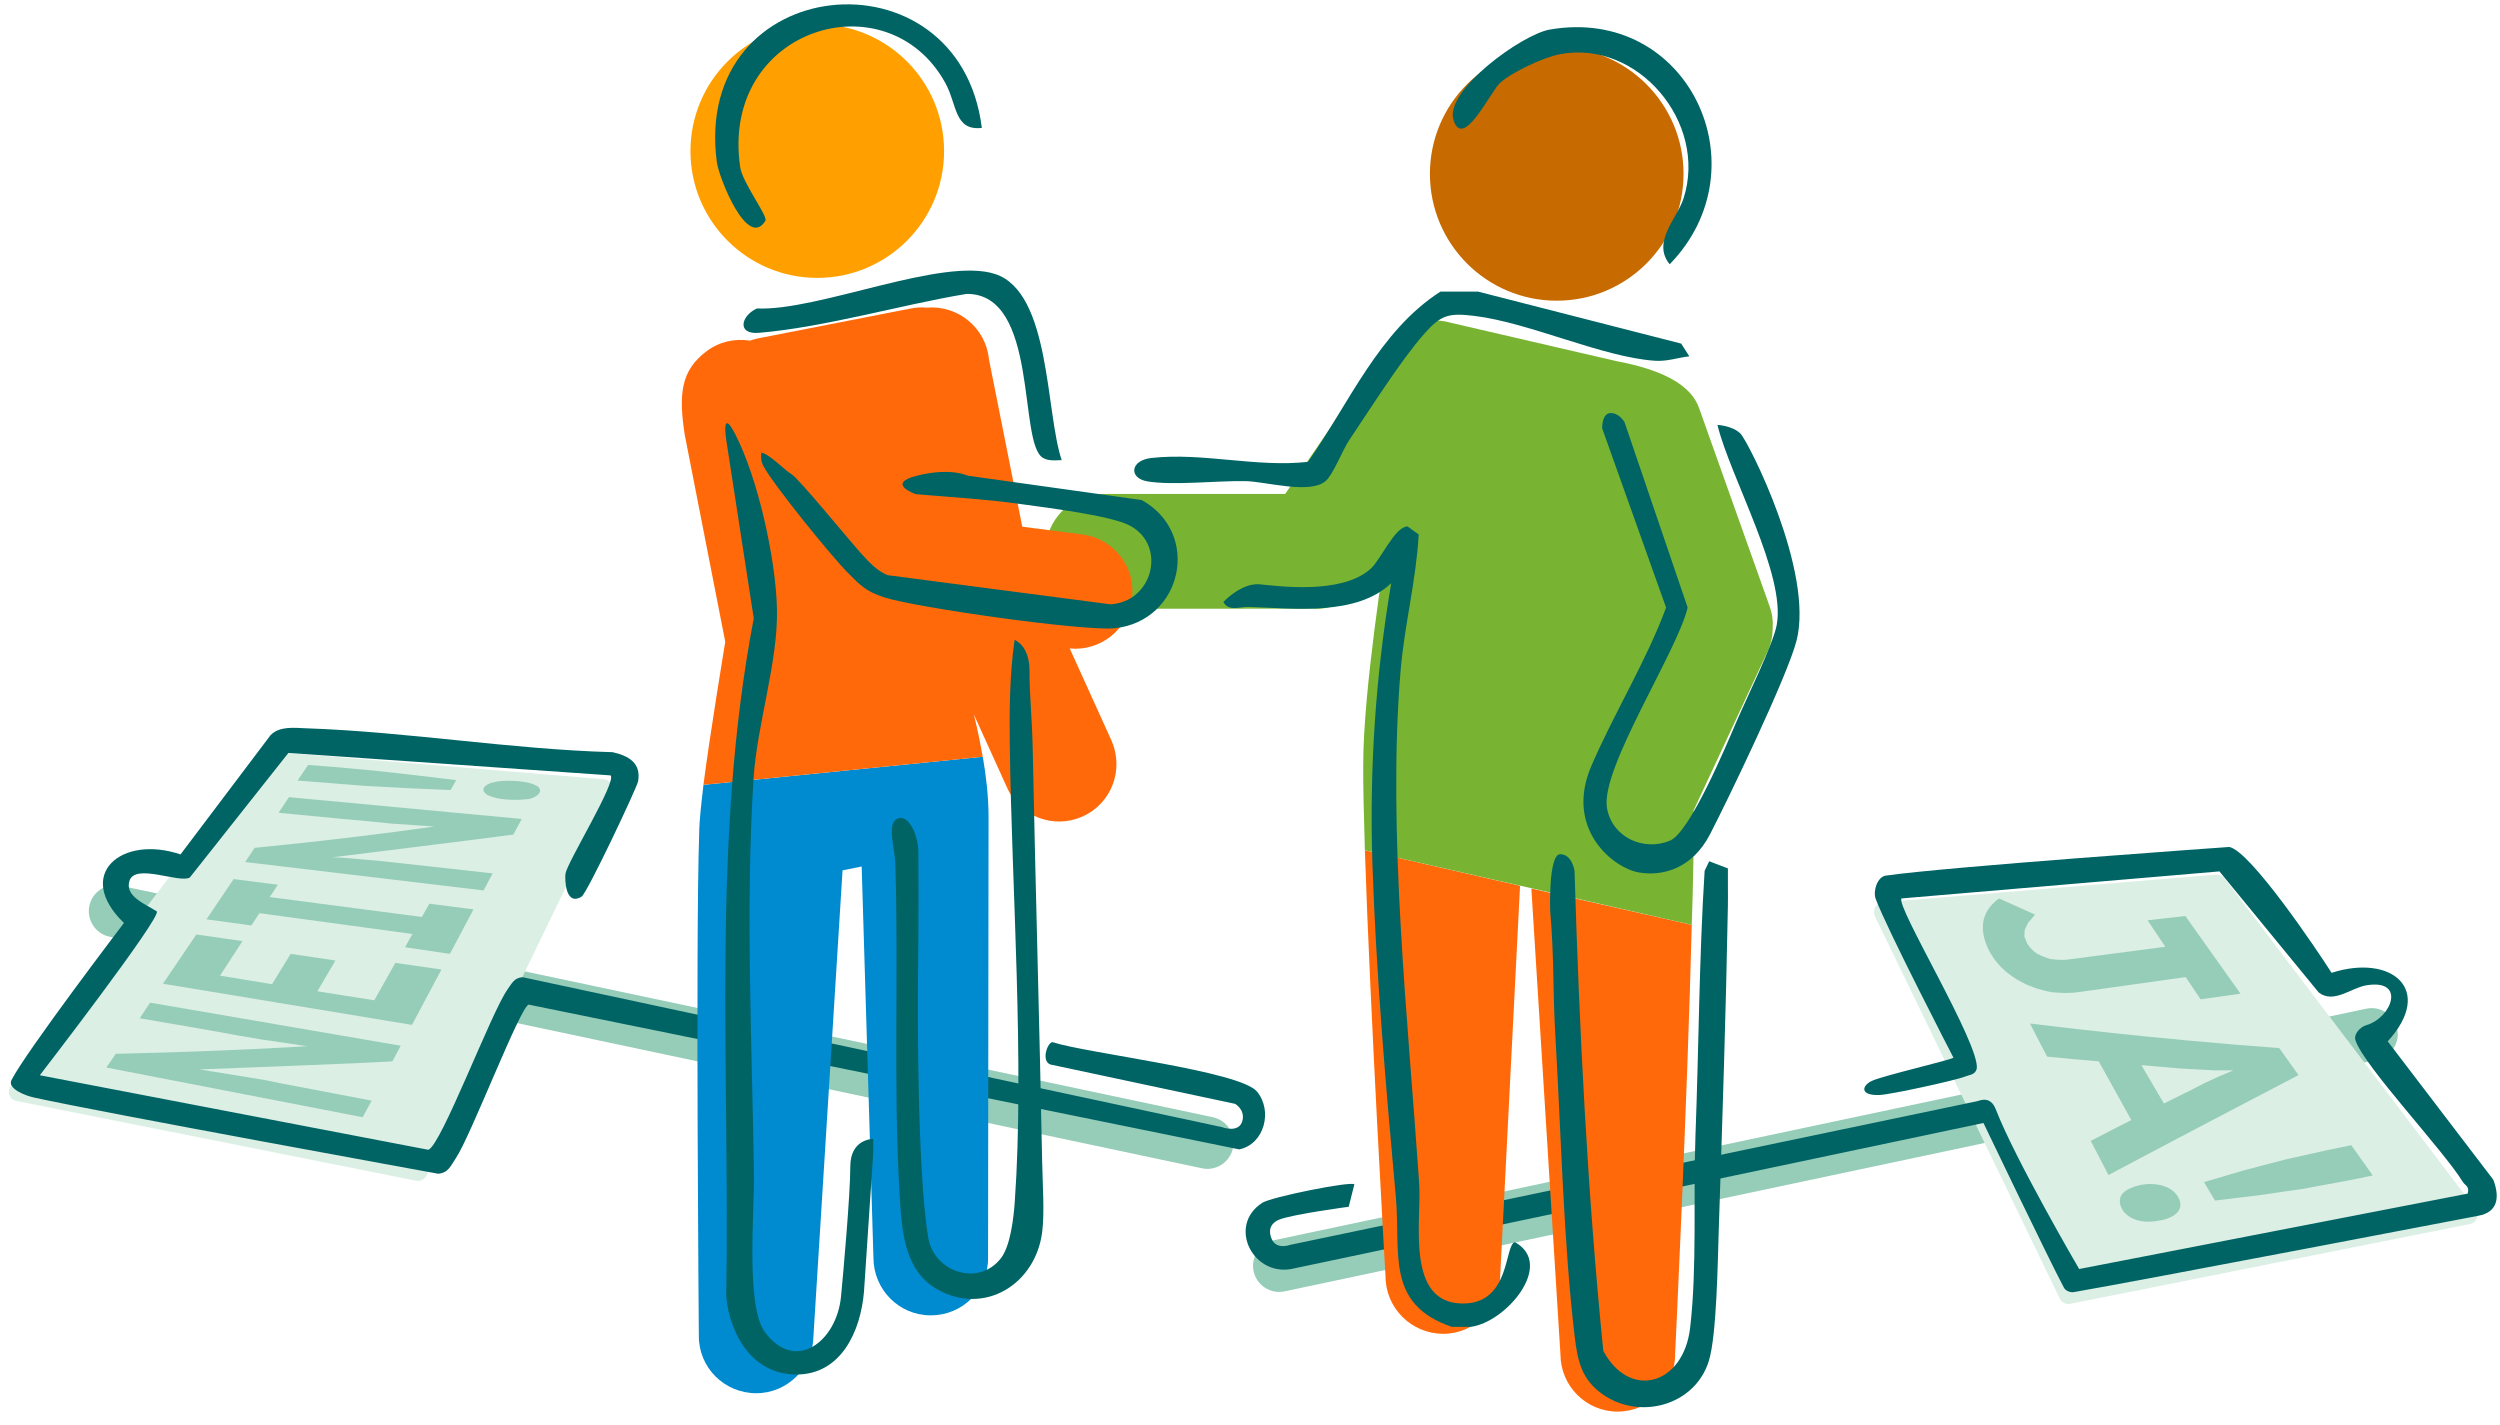
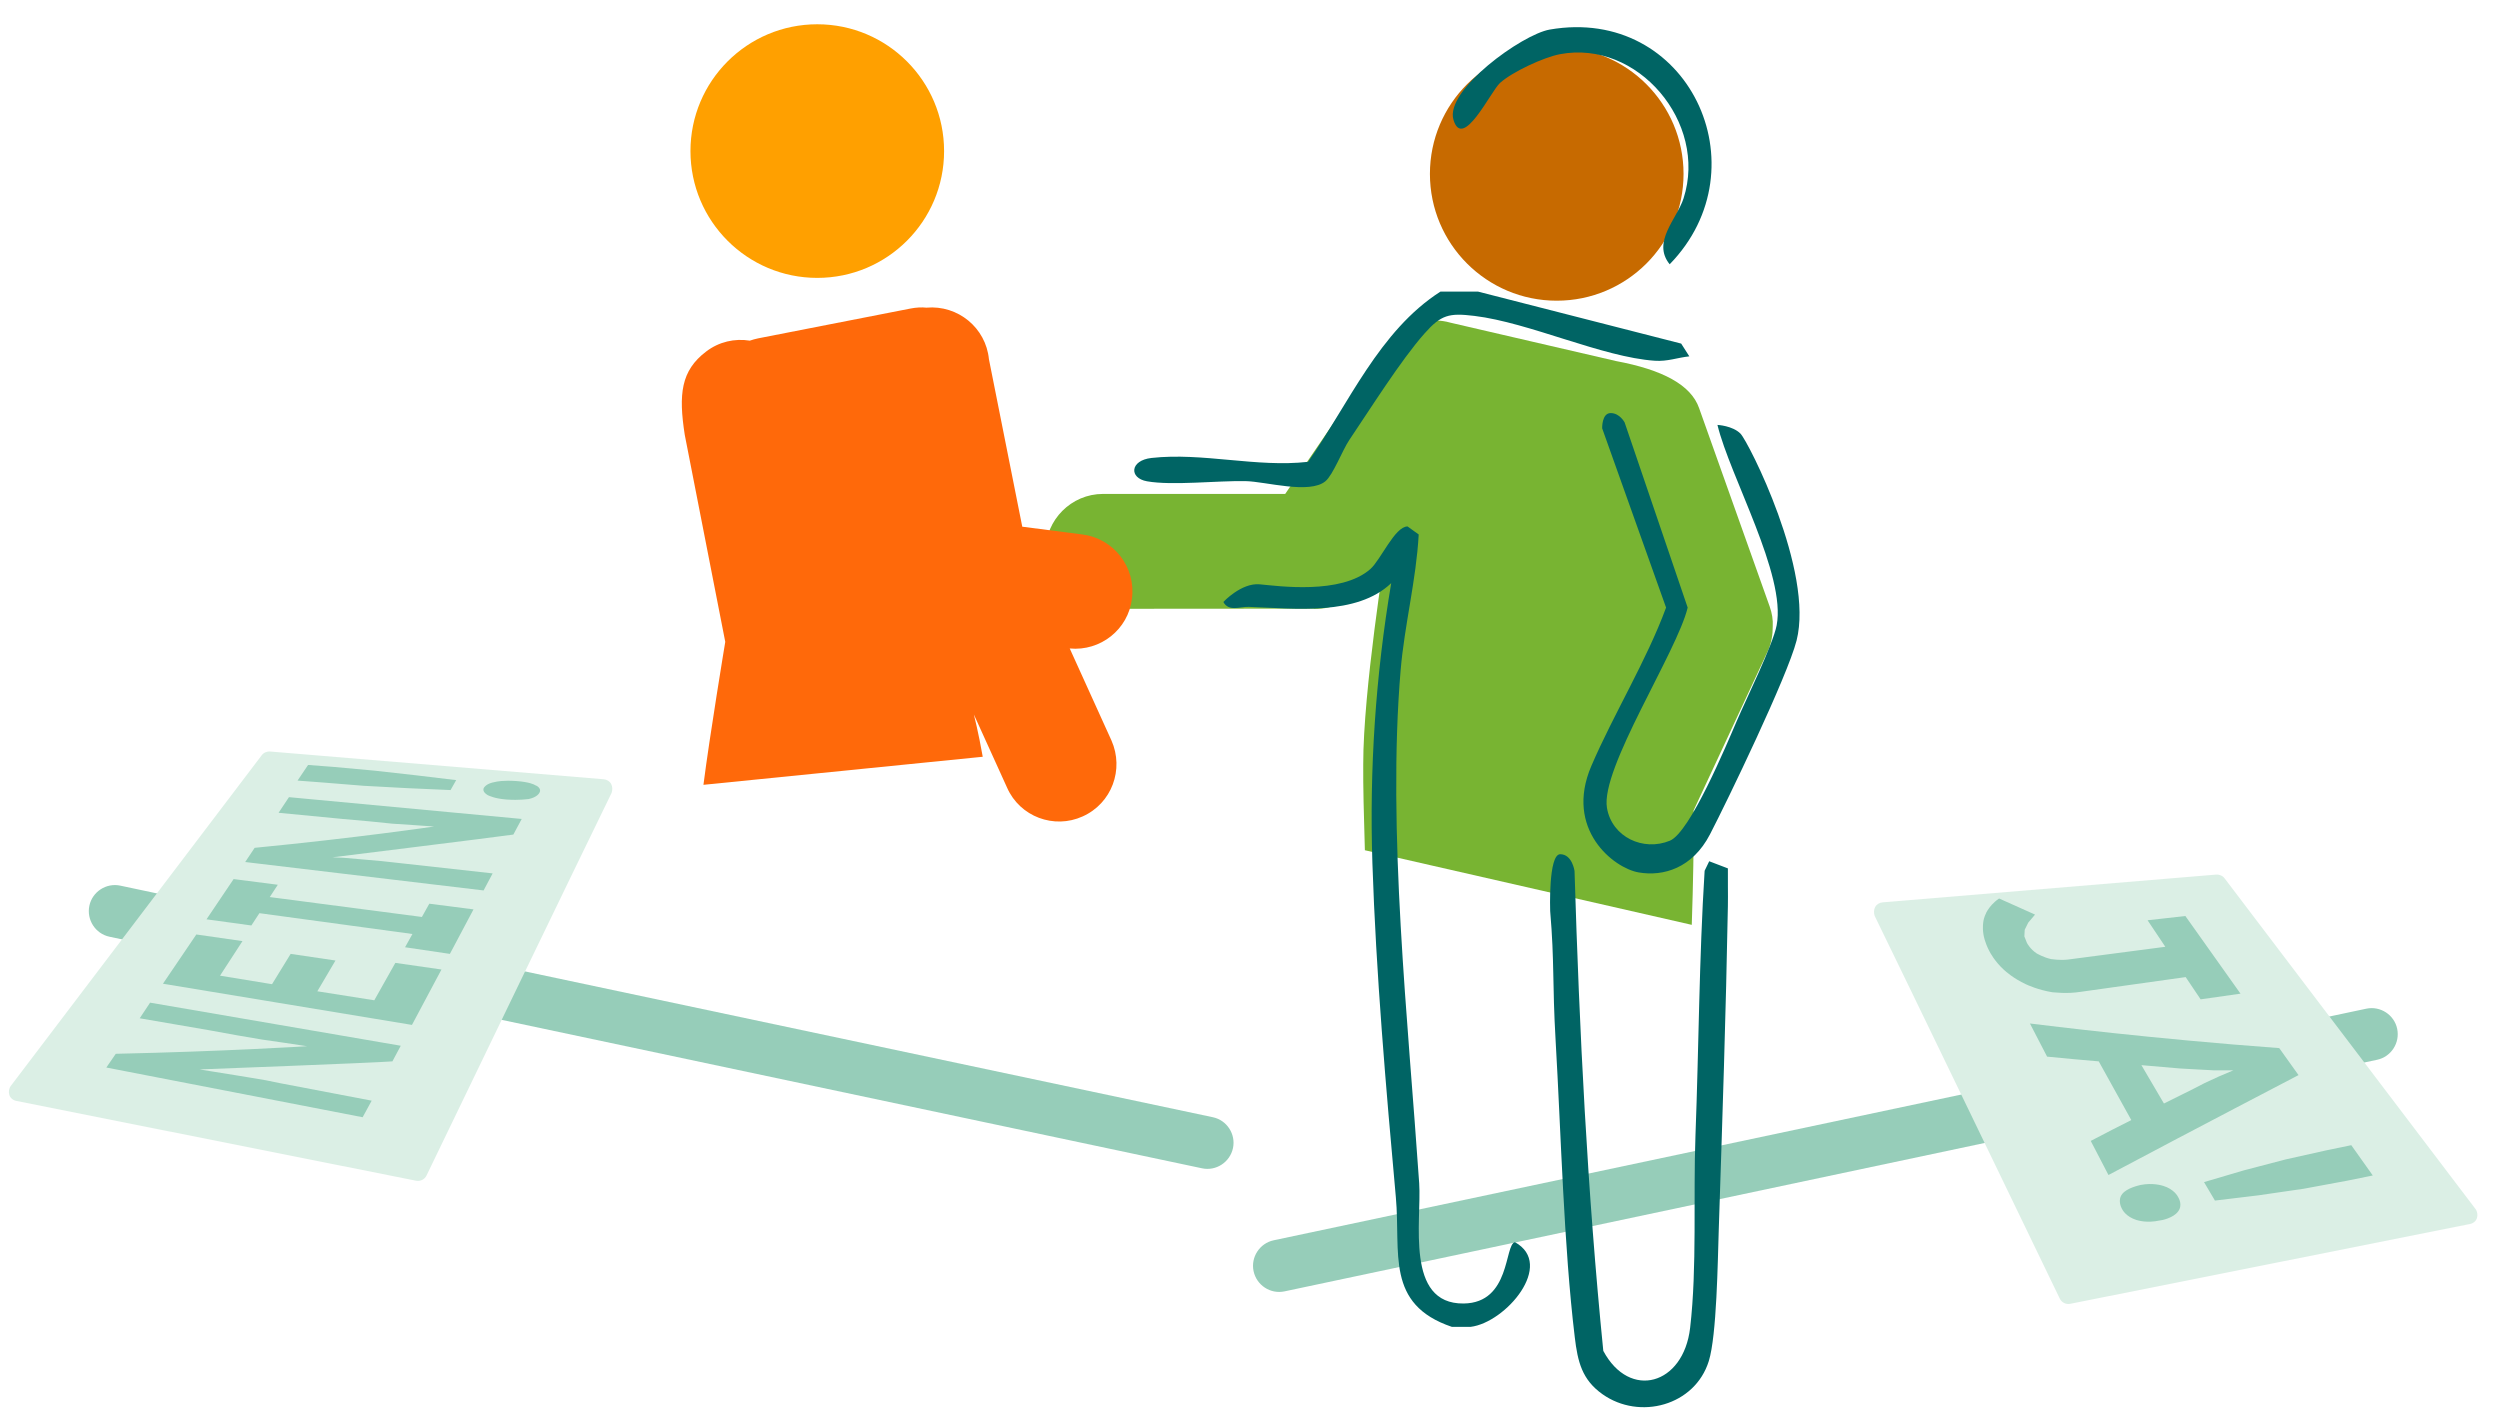
<svg xmlns="http://www.w3.org/2000/svg" width="100%" height="100%" viewBox="0 0 528 301" version="1.1" xml:space="preserve" style="fill-rule:evenodd;clip-rule:evenodd;stroke-linejoin:round;stroke-miterlimit:2;">
  <g transform="matrix(1,0,0,1,-12926,-45)">
    <g id="Konsens" transform="matrix(1,0,0,1,-144.07,-149.239)">
      <g transform="matrix(0.094,-0.444,2.373,0.503,11220.7,5556.56)">
        <path d="M12012,314.218L12012,411.464C12012,412.716 12006.5,413.732 11999.9,413.732C11993.2,413.732 11987.7,412.716 11987.7,411.464L11987.7,314.218C11987.7,312.966 11993.2,311.95 11999.9,311.95C12006.5,311.95 12012,312.966 12012,314.218Z" style="fill:rgb(150,205,185);" />
      </g>
      <g transform="matrix(1,0,0,1,156.047,173.068)">
        <path d="M12971.1,179.893C12970.4,179.836 12969.7,180.132 12969.3,180.676C12963.8,187.955 12925.4,238.53 12916.3,250.521C12915.9,251.07 12915.8,251.795 12916,252.439C12916.2,253.084 12916.8,253.557 12917.5,253.692C12931.9,256.57 12991.6,268.484 13001.9,270.54C13002.8,270.719 13003.7,270.27 13004.1,269.45C13008.8,259.698 13036.8,201.699 13043.2,188.613C13043.4,188.019 13043.4,187.323 13043.1,186.75C13042.8,186.178 13042.2,185.804 13041.5,185.749C13028.9,184.7 12979.1,180.56 12971.1,179.893Z" style="fill:rgb(219,239,229);" />
      </g>
      <g transform="matrix(6.12323e-17,-1,1,6.12323e-17,12709.4,13326.6)">
        <path d="M12896.4,437.26L12906.9,383.126L12909.8,385.124C12910.3,408.136 12911.4,425.522 12911.4,425.522L12912.1,420.886L12912.8,416.041L12913.7,410.76L12914.8,404.701L12917.3,390.178L12920.6,392.37L12911.5,445.311L12908.2,443.545C12907.9,439.881 12906.5,402.813 12906.5,402.813L12906.1,405.272L12905.3,410.243L12904.7,413.908L12904.2,416.852L12903.6,419.782L12899.9,439.169L12896.4,437.26ZM12923,427.689L12921.1,439.72L12929,444.166L12927.6,453.909L12915.9,447.675L12924.6,395.084L12935,402.136L12933.6,411.882L12926.3,407.139L12924.5,418.124L12930.9,422.056L12929.5,431.523L12923,427.689ZM12930.9,455.688L12932.3,446.215L12935.1,447.776L12939.5,415.459L12936.9,413.756L12938.2,404.283L12946.7,410.009L12945.5,419.346L12942.9,417.643L12938.7,449.777L12941.5,451.338L12940.3,460.675L12930.9,455.688ZM12944.3,462.805L12950.3,412.454L12953.3,414.452C12955.4,436.05 12957.8,452.35 12957.8,452.35L12958.1,448.038L12958.4,443.534L12958.9,438.626L12959.4,432.997L12960.7,419.506L12964,421.698L12959.4,470.856L12956.1,469.09C12955.6,465.66 12951.3,430.897 12951.3,430.897L12951.2,433.186L12950.8,437.814L12950.5,441.225L12950.2,443.964L12949.9,446.689L12947.9,464.714L12944.3,462.805ZM12965.5,455.828L12965.9,446.758L12966.4,437.491L12967.1,428.814L12967.5,423.51L12970.8,425.735L12970.4,431.008L12969.6,439.755L12968.6,448.684L12967.6,457.018L12965.5,455.828ZM12965,474.635C12964.8,474.535 12964,474.128 12963.6,472.323C12963.6,471.957 12963.3,470.519 12963.5,467.651C12963.7,465.071 12964.3,464.015 12964.4,463.728C12964.5,463.603 12965.1,462.391 12966,462.874C12966.1,462.979 12966.9,463.383 12967.2,465.2C12967.3,465.559 12967.6,467.02 12967.4,469.788C12967.2,472.426 12966.7,473.471 12966.5,473.761C12966.5,473.889 12965.9,475.102 12965,474.635Z" style="fill:rgb(150,205,185);" />
      </g>
      <g transform="matrix(1,0,0,1,13072.5,368.327)">
-         <path d="M0,54.007C3.167,47.862 23.745,20.838 23.745,20.838C13.151,10.603 23.264,2.147 35.696,6.365L54.714,-18.824C56.643,-20.789 59.698,-20.361 62.305,-20.27C83.823,-19.522 105.406,-15.823 126.969,-15.226C130.371,-14.45 132.988,-12.94 132.341,-9.095C132.116,-7.759 121.568,14.546 120.414,15.266C116.939,17.435 116.836,11.503 117.005,10.404C117.372,8.019 127.913,-9.087 126.52,-10.325L58.484,-15.071L37.657,11.242C35.445,12.525 26.101,8.142 24.912,11.952C23.9,15.196 28.168,16.799 30.663,18.381C32.024,19.243 5.978,53.007 5.978,53.007L88.019,68.745C90.699,67.995 101.293,39.732 104.764,34.868C105.622,33.665 106.226,32.314 108.018,32.312L255.589,63.944C255.589,63.944 259.422,65.446 260.016,62.408C260.446,60.205 258.436,59.047 258.436,59.047L219.882,50.833C217.28,50.593 218.618,46.249 219.828,46.006C227.095,48.379 259.437,52.091 263.04,56.446C266.42,60.529 264.614,67.559 259.29,68.665L109.234,38.088C107.464,38.438 96.946,65.971 93.84,70.529C92.817,72.03 92.3,73.621 90.119,73.806C90.119,73.806 19.765,61.011 4.745,57.711C2.785,57.28 -0.919,55.791 0,54.007Z" style="fill:rgb(0,100,100);fill-rule:nonzero;" />
-       </g>
+         </g>
      <g transform="matrix(-0.094,-0.444,-2.373,0.503,15444.6,5582.55)">
        <path d="M12012,314.218L12012,411.464C12012,412.716 12006.5,413.732 11999.9,413.732C11993.2,413.732 11987.7,412.716 11987.7,411.464L11987.7,314.218C11987.7,312.966 11993.2,311.95 11999.9,311.95C12006.5,311.95 12012,312.966 12012,314.218Z" style="fill:rgb(150,205,185);" />
      </g>
      <g transform="matrix(-1,0,0,1,26509.2,199.063)">
        <path d="M12971.1,179.893C12970.4,179.836 12969.7,180.132 12969.3,180.676C12963.8,187.955 12925.4,238.53 12916.3,250.521C12915.9,251.07 12915.8,251.795 12916,252.439C12916.2,253.084 12916.8,253.557 12917.5,253.692C12931.9,256.57 12991.6,268.484 13001.9,270.54C13002.8,270.719 13003.7,270.27 13004.1,269.45C13008.8,259.698 13036.8,201.699 13043.2,188.613C13043.4,188.019 13043.4,187.323 13043.1,186.75C13042.8,186.178 13042.2,185.804 13041.5,185.749C13028.9,184.7 12979.1,180.56 12971.1,179.893Z" style="fill:rgb(219,239,229);" />
      </g>
      <g transform="matrix(6.12323e-17,1,-1,6.12323e-17,13955.9,-12482.5)">
        <path d="M12877.5,465.739C12875.7,466.656 12874.4,466.875 12874.1,466.922C12872.5,467.186 12871.4,466.948 12871.1,466.899C12870.9,466.854 12869.7,466.613 12868.6,465.777C12868.4,465.639 12867.4,464.942 12866.5,463.625L12869.9,456.027L12871.6,457.467L12873.1,458.21L12874.5,458.287L12875.9,457.734C12876.1,457.619 12877.2,457.019 12878.1,455.686C12878.2,455.467 12878.9,454.347 12879.3,452.646C12879.3,452.369 12879.6,450.949 12879.4,449.11L12876.7,428.517L12871.1,432.261L12870.2,424.282L12886.6,412.635L12887.8,421.057L12883.1,424.217L12886.2,446.301C12886.7,449.438 12886.3,451.926 12886.3,452.41C12885.8,455.4 12884.8,457.565 12884.6,457.987C12883.4,460.571 12881.9,462.243 12881.6,462.567C12879.8,464.543 12877.9,465.548 12877.5,465.739ZM12900.9,442.576C12900.6,445.96 12900.3,449.653 12899.9,453.485L12892.9,457.109C12893.4,452.908 12896.1,431.619 12898.1,404.455L12903.8,400.381C12905.5,403.6 12913.8,419.62 12924.9,440.521L12917.7,444.266C12916.1,441.208 12914.6,438.317 12913.3,435.698L12900.9,442.576ZM12901.7,433.564L12909.8,428.807C12908.2,425.584 12907.1,423.356 12906.7,422.574L12905.5,420.247L12904.1,417.219L12902.8,414.16L12902.8,418.133L12902.6,421.88L12902.4,425.448C12902.3,426.444 12901.7,433.564 12901.7,433.564ZM12926.4,420.341L12923.9,411.864L12921.6,403.061L12919.7,394.549L12918.6,389.24L12925,384.699L12926.1,390.106L12927.8,399.271L12929.2,408.904L12930.3,418.035L12926.4,420.341ZM12932,437.696C12931.8,437.811 12930.2,438.64 12928.9,437.611C12927.6,436.586 12927.1,434.065 12927,433.727C12926.5,431.154 12927.1,429.297 12927.2,428.931C12927.9,426.706 12929.3,425.937 12929.6,425.784C12929.8,425.664 12931.3,424.806 12932.6,425.817C12934,426.832 12934.5,429.345 12934.5,429.682C12935.1,432.396 12934.5,434.235 12934.4,434.611C12933.7,436.821 12932.3,437.553 12932,437.696Z" style="fill:rgb(150,205,185);" />
      </g>
      <g transform="matrix(1,0,0,1,13562.5,440.545)">
-         <path d="M0,-40.844C12.65,-44.919 21.854,-37.309 11.855,-26.374L34.168,2.866C35.515,6.492 35.202,9.713 30.952,10.47C30.952,10.47 -39.832,24.051 -54.411,26.583C-55.168,26.714 -56.161,26.338 -56.523,25.661C-59.709,19.708 -73.525,-9.133 -73.525,-9.133L-218.959,21.547C-227.662,23.82 -233.395,12.619 -225.85,7.735C-223.911,6.48 -207.166,3.136 -206.387,3.821L-207.585,8.564C-207.585,8.564 -219.605,10.17 -222.318,11.299C-223.648,11.853 -224.8,13.06 -223.858,15.34C-222.872,17.726 -219.983,16.614 -219.983,16.614C-219.983,16.614 -77.581,-13.157 -74.944,-13.714C-74.253,-13.86 -72.066,-14.979 -70.904,-11.978C-66.838,-1.471 -53.312,21.712 -53.312,21.712L28.731,5.789C29.191,4.224 28.219,4.113 27.732,3.327C23.442,-3.603 6.83,-21.15 5.045,-26.591C4.608,-27.925 6.068,-29.42 7.324,-29.782C12.773,-31.354 15.772,-39.625 7.324,-38.205C4.136,-37.669 0.413,-34.248 -2.72,-36.701L-23.685,-62.267L-90.816,-56.557C-92.246,-55.188 -74.093,-25.546 -74.944,-20.562C-75.304,-19.286 -76.41,-19.343 -77.368,-18.951C-79.409,-18.114 -93.207,-15.13 -95.444,-15.043C-99.755,-14.877 -99.221,-17.065 -97.034,-18.048C-94.521,-19.177 -80.62,-22.385 -79.857,-22.92C-79.857,-22.92 -93.897,-50.049 -96.281,-56.458C-96.903,-58.131 -95.926,-61.115 -94.16,-61.374C-81.712,-63.202 -21.596,-67.427 -21.596,-67.427C-17.112,-66.551 -3.095,-45.707 0,-40.844" style="fill:rgb(0,100,100);fill-rule:nonzero;" />
-       </g>
+         </g>
      <g>
        <g transform="matrix(-0.826,-0.564,-0.38,0.557,23410.2,6858.17)">
-           <path d="M11955.7,464.371L11924.4,446.155L11881.4,550.671C11877.6,558.863 11879,570.053 11884.5,575.645C11890.1,581.236 11897.6,579.125 11901.4,570.933C11901.4,570.933 11935.6,505.114 11955.7,464.371ZM11922.1,444.876L11889.8,425.932C11869.4,472.739 11841.6,539.954 11841.6,539.954C11837.8,548.146 11839.3,559.337 11844.8,564.928C11850.3,570.52 11857.8,568.408 11861.6,560.216L11922.1,444.876Z" style="fill:rgb(255,105,10);" />
-         </g>
+           </g>
        <g transform="matrix(-0.826,-0.564,-0.38,0.557,23410.2,6858.17)">
          <path d="M11903.1,395.998C11902.9,396.48 11902.6,396.956 11902.4,397.425C11898.9,405.037 11894.5,414.92 11889.8,425.932L11955.7,464.371C11960,455.603 11963.7,447.996 11966.2,442.457C11975,423.385 11987.7,383.253 11987.7,383.253L11987.7,395.761C11987.7,402.065 11989.9,407.616 11993.2,410.824L11993.5,411.041L12030.1,448.159C12035.6,453.75 12043.2,451.639 12047,443.447C12050.7,435.255 12049.3,424.065 12043.8,418.473L12012,386.268L12012,329.921C12012,325.855 12011.1,322.103 12009.5,319.091C12008.7,317.444 12007.7,315.987 12006.4,314.825C12005.5,313.98 12004.6,313.3 12003.6,312.814L11970.1,293.468C11961,287.531 11954.2,286.364 11950,290.986L11914.1,329.815C11912.9,331.112 11911.9,332.674 11911.2,334.409C11910.2,336.549 11909.4,339.052 11909.1,341.806L11903.1,395.998Z" style="fill:rgb(120,180,50);" />
        </g>
        <g transform="matrix(-1.007,0,0,1.007,25633.7,-42.845)">
          <circle cx="12149.8" cy="271.906" r="26.596" style="fill:rgb(199,106,0);" />
        </g>
        <g transform="matrix(1,0,0,1,13435,483.281)">
          <path d="M0,-97.666C-0.404,-75.372 -1.177,-52.024 -1.927,-29.357C-2.146,-22.716 -2.347,-7.005 -4.03,-1.59C-6.96,7.833 -18.647,10.965 -26.488,5.413C-30.84,2.331 -31.721,-1.478 -32.336,-6.601C-34.674,-26.052 -35.229,-49.398 -36.384,-69.272C-37.096,-81.519 -36.602,-85.665 -37.533,-96.629C-37.533,-96.629 -37.956,-108.631 -35.413,-108.631C-32.87,-108.631 -32.389,-105.09 -32.389,-105.09C-31.361,-71.25 -29.68,-37.385 -26.313,-3.734C-20.733,6.695 -9.379,3.449 -7.978,-8.58C-6.482,-21.421 -7.34,-36.251 -6.845,-49.289C-6.138,-67.905 -6.082,-86.543 -4.913,-105.136L-3.944,-107.145L0,-105.639C-0.034,-102.994 0.048,-100.31 0,-97.666ZM-37.632,-282.797C-8.421,-287.871 7.65,-253.71 -12.295,-233.225C-16.103,-237.918 -10.747,-242.824 -9.356,-247.163C-4.225,-263.169 -19.077,-280.701 -35.458,-277.598C-38.884,-276.949 -45.533,-273.873 -48.137,-271.514C-50.075,-269.758 -55.987,-257.215 -57.954,-263.721C-59.845,-269.972 -43.468,-281.783 -37.632,-282.797ZM-98.882,-165.635C-95.004,-165.278 -81.716,-163.403 -75.518,-168.853C-73.317,-170.788 -70.353,-177.84 -67.655,-177.858L-65.299,-176.159C-65.821,-166.542 -68.307,-157.047 -69.116,-147.48C-71.975,-113.688 -67.528,-73.362 -65.196,-39.119C-64.662,-31.27 -68.221,-13.597 -55.807,-13.742C-45.858,-13.858 -47.216,-26.193 -44.978,-26.697C-36.472,-21.996 -46.903,-9.706 -54.35,-8.807L-58.291,-8.807C-72.395,-13.581 -69.067,-24.481 -70.122,-36.136C-72.206,-59.173 -74.324,-83.637 -75.078,-106.69C-75.726,-126.55 -74.413,-146.348 -71.106,-165.883C-78.378,-158.928 -91.489,-160.529 -101.19,-160.871C-103.064,-160.937 -105.425,-159.802 -106.559,-161.906C-106.559,-161.906 -102.76,-165.992 -98.882,-165.635ZM-52.77,-227.455L-9.863,-216.475L-8.145,-213.78C-10.711,-213.503 -12.727,-212.668 -15.438,-212.852C-26.522,-213.607 -41.938,-220.916 -53.525,-222.322C-58.918,-222.976 -60.572,-222.565 -64.097,-218.583C-69.08,-212.954 -75.549,-202.646 -79.966,-196.106C-81.408,-193.97 -83.391,-188.723 -85.011,-187.396C-88.398,-184.62 -97.603,-187.338 -101.82,-187.427C-107.827,-187.554 -117.344,-186.442 -122.682,-187.392C-126.542,-188.078 -126.283,-191.814 -121.744,-192.321C-110.938,-193.526 -99.517,-190.268 -88.674,-191.503C-80.08,-203.719 -73.68,-219.147 -60.704,-227.455L-52.77,-227.455ZM-18.864,-104.79C-24.118,-105.705 -34.565,-113.893 -28.848,-127.248C-24.215,-138.073 -17.167,-149.538 -13.056,-160.719L-26.552,-198.579C-26.552,-198.579 -26.66,-201.801 -24.754,-201.801C-22.847,-201.801 -21.812,-199.83 -21.812,-199.83L-8.492,-160.714C-10.765,-151.296 -26.957,-126.687 -25.539,-118.408C-24.477,-112.203 -17.83,-109.187 -12.254,-111.484C-7.987,-113.243 -0.344,-131.599 1.886,-136.79C3.909,-141.498 9.525,-152.899 10.303,-156.991C12.327,-167.637 0.462,-188.327 -2.206,-199.301C-2.206,-199.301 0.973,-199.147 2.651,-197.469C4.329,-195.791 18.233,-168.364 14.502,-153.744C12.585,-146.236 -0.093,-119.939 -3.785,-112.822C-7.478,-105.705 -13.61,-103.875 -18.864,-104.79Z" style="fill:rgb(0,100,100);" />
        </g>
      </g>
      <g>
        <g transform="matrix(0.995,-0.097,0.065,0.671,1309.67,1212.81)">
-           <path d="M11998.4,454.697C11998.7,460.396 11998.8,467.165 11998.4,473.465L11989.3,611.156C11988.7,621.027 11982.8,628.259 11976.1,627.296C11969.4,626.333 11964.6,617.537 11965.2,607.666L11970.7,485.224L11966.6,485.849L11951,630.123C11950.3,639.995 11944.4,647.227 11937.8,646.264C11931.1,645.301 11926.2,636.505 11926.9,626.634C11926.9,626.634 11934.2,503.917 11937.2,470.041C11937.5,465.82 11938.3,460.491 11939.1,454.957L11998.4,454.697Z" style="fill:rgb(0,138,207);" />
-         </g>
+           </g>
        <g transform="matrix(0.995,-0.097,0.065,0.671,1309.66,1212.81)">
          <path d="M11946.6,411.043L11942.3,345.263C11941.8,332.401 11942.8,325.126 11948.5,319.933C11951.4,317.254 11954.8,316.66 11957.9,317.872C11958.5,317.656 11959.1,317.499 11959.7,317.407L11992.3,312.746C11993.5,312.563 11994.7,312.642 11995.7,312.951C12002.4,313.03 12007.8,321.052 12007.8,330.921L12011.4,384.162L12023.9,388.418C12030.4,390.624 12034.5,400.266 12033,409.935C12031.6,419.419 12025.3,425.43 12018.9,423.578L12025.8,453.532C12027.9,462.921 12024.6,473.139 12018.2,476.336C12011.9,479.533 12005,474.506 12002.9,465.117L11997.4,441.261C11997.4,441.261 11998,447.003 11998.4,454.697L11939.1,454.957C11941.4,439.925 11946.6,411.043 11946.6,411.043Z" style="fill:rgb(255,105,10);" />
        </g>
        <g transform="matrix(1.007,0,0,1.007,1007.83,-47.662)">
          <circle cx="12149.8" cy="271.906" r="26.596" style="fill:rgb(255,160,0);" />
        </g>
        <g transform="matrix(1,0,0,1,13294.3,248.682)">
-           <path d="M0,42.736C-1.333,42.762 -2.712,42.975 -3.951,42.264C-9.262,39.216 -4.716,7.531 -20.077,7.628C-34.027,9.935 -50.012,14.679 -63.949,15.849C-68.692,16.247 -67.727,12.216 -64.36,10.703C-51.429,11.309 -25.273,-0.239 -14.061,3.428C-2.299,7.275 -3.435,32.569 0,42.736ZM-16.867,-27.428C-22.712,-26.778 -22.052,-32.322 -24.566,-36.898C-36.826,-59.213 -72.151,-48.563 -67.909,-19.175C-67.427,-15.833 -61.995,-8.766 -62.577,-7.815C-66.366,-1.628 -72.402,-16.965 -72.828,-20.154C-78.218,-60.442 -21.652,-65.92 -16.867,-27.428ZM-4.127,190.922C-4.043,195.299 -3.592,201.732 -4.127,205.817C-5.56,216.761 -16.202,223.423 -26.16,217.934C-33.45,213.917 -33.809,205.011 -34.256,197.418C-35.584,174.804 -34.409,150.598 -35.145,127.824C-35.251,124.529 -37.005,119.51 -34.699,118.451C-32.394,117.393 -30.269,121.91 -30.269,125.487C-30.145,136.384 -30.372,154.718 -30.372,154.718C-30.372,154.718 -30.636,192.845 -28.16,207.077C-26.93,214.153 -17.588,217.409 -12.841,211.301C-10.831,208.716 -10.154,202.835 -9.912,199.402C-7.832,169.874 -10.561,133.195 -10.961,103.082C-11.06,95.551 -11.004,88.122 -9.947,80.691C-9.947,80.691 -6.797,81.839 -6.797,87.181C-6.797,92.828 -6.265,96.555 -6.113,104.081C-5.539,132.849 -4.669,162.318 -4.127,190.922ZM-70.85,219.425C-70.019,171.543 -74.074,123.359 -65.04,76.155L-70.864,38.362C-70.864,38.362 -71.945,31.399 -68.907,37.333C-64.126,46.674 -60.399,63.487 -60.133,74.134C-59.857,85.21 -64.349,98.606 -65.078,109.943C-66.812,136.938 -65.39,166.523 -64.998,193.525C-64.883,201.444 -66.762,221.463 -62.656,226.946C-56.196,235.574 -47.523,228.844 -46.611,219.422C-46.148,214.642 -44.646,197.864 -44.646,191.934C-44.646,186.005 -39.803,186.103 -39.803,186.103L-39.803,189.088L-41.76,218.425C-42.483,226.77 -46.604,235.855 -56.016,235.855C-65.428,235.855 -70.082,227.273 -70.85,219.425ZM-57.099,45.675C-55.634,46.499 -45.355,59.078 -42.652,62.11C-41.05,63.909 -39.056,66.148 -36.759,67.033L10.273,73.184C19.23,72.731 22.29,60.784 14.4,56.566C10.386,54.421 -3.391,52.755 -8.678,52.009C-15.943,50.985 -23.496,50.557 -30.811,49.927C-30.811,49.927 -37.391,47.674 -30.374,45.969C-23.358,44.263 -19.876,46.013 -19.876,46.013L16.904,51.167C29.571,58.223 25.493,76.709 11.236,78.238C4.812,78.927 -30.974,73.869 -37.532,71.701C-41.344,70.439 -42.461,69.251 -45.16,66.538C-48.655,63.025 -60.843,47.99 -62.951,44.072C-63.484,43.083 -63.573,42.235 -63.444,41.151C-61.777,41.377 -58.457,44.911 -57.099,45.675Z" style="fill:rgb(0,100,100);" />
-         </g>
+           </g>
      </g>
    </g>
  </g>
</svg>